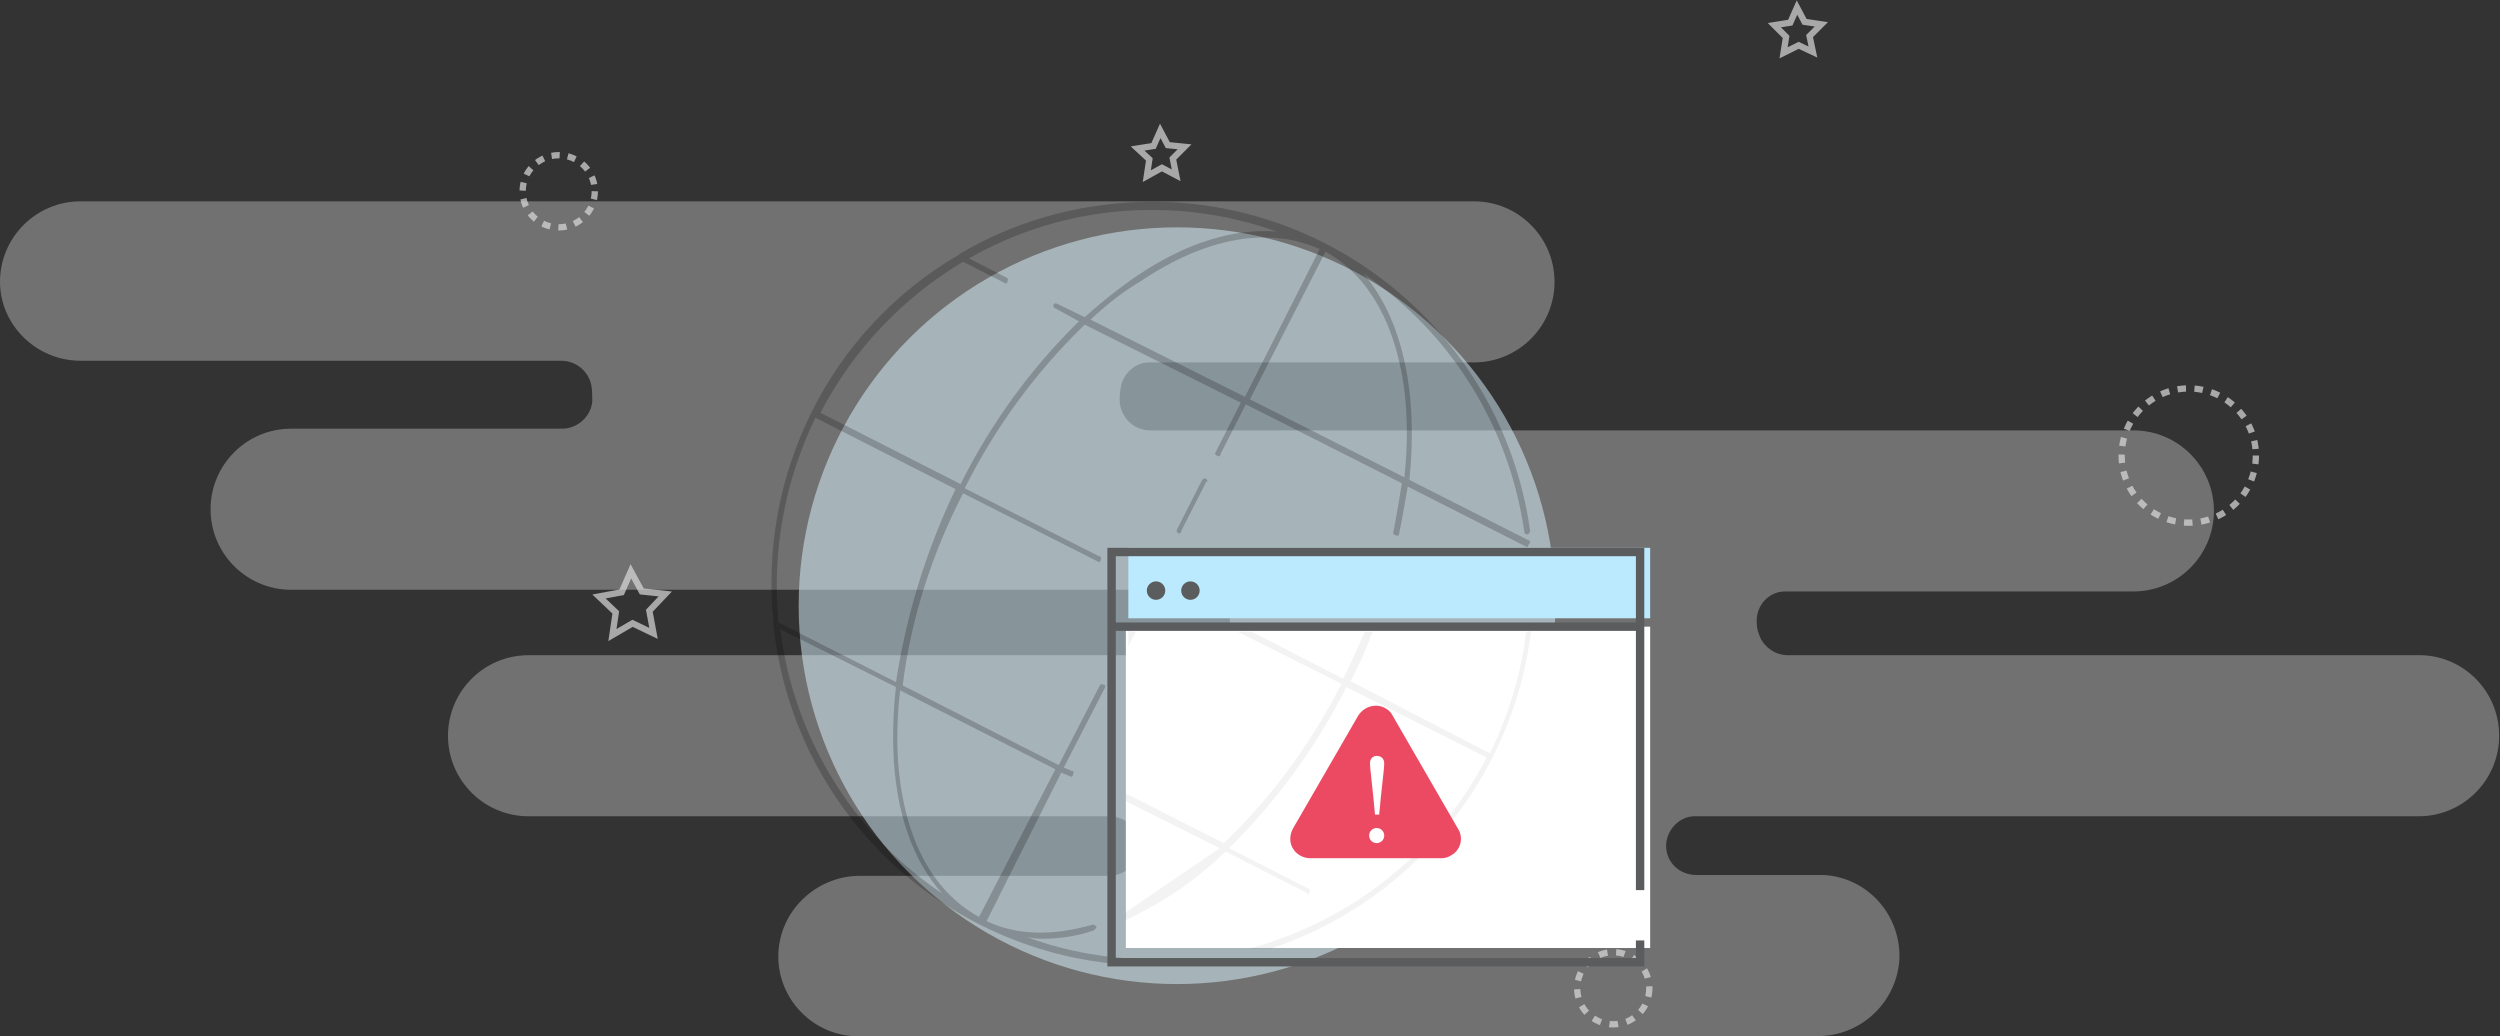
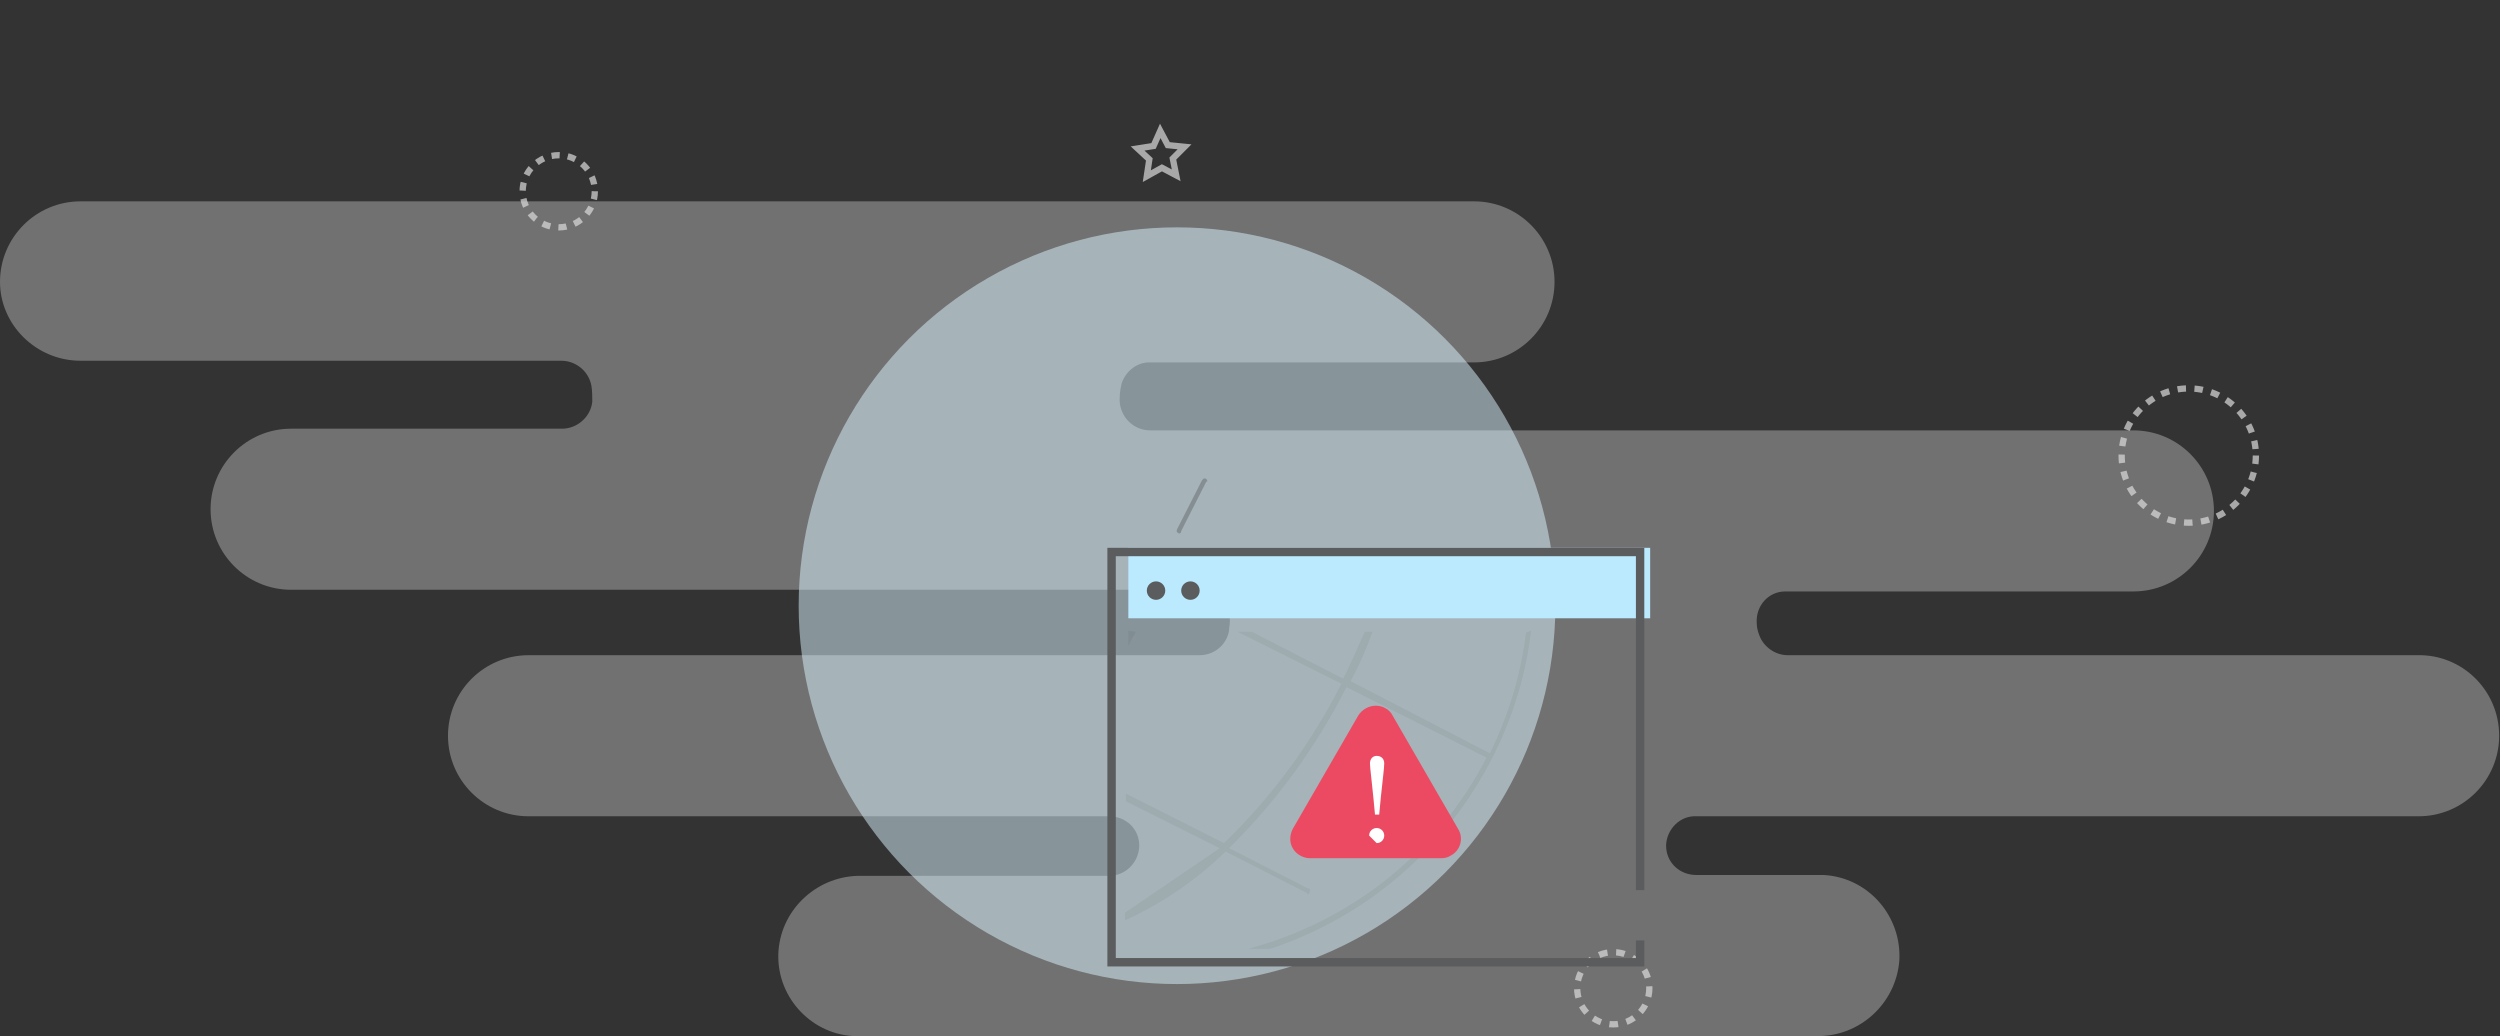
<svg xmlns="http://www.w3.org/2000/svg" version="1.1" id="Layer_1" x="0px" y="0px" viewBox="0 0 298 123.5" style="enable-background:new 0 0 298 123.5;" xml:space="preserve">
  <rect x="0" y="0" width="298" height="123.5" fill="#333333" stroke="none" />
  <style type="text/css">
	.st0{opacity:0.35;fill:#E5E5E5;enable-background:new    ;}
	.st1{opacity:0.7;fill:none;stroke:#DADADA;stroke-width:0.75;stroke-miterlimit:10;enable-background:new    ;}
	.st2{opacity:0.7;}
	.st3{fill:none;stroke:#DADADA;stroke-width:0.75;stroke-miterlimit:10;stroke-dasharray:0.97,0.97;}
	.st4{fill:none;stroke:#DADADA;stroke-width:0.75;stroke-miterlimit:10;stroke-dasharray:1.03,1.03;}
	.st5{fill:none;stroke:#DADADA;stroke-width:0.75;stroke-miterlimit:10;stroke-dasharray:1.01,1.01;}
	.st6{opacity:0.5;fill:#DCF6FF;enable-background:new    ;}
	.st7{opacity:0.2;enable-background:new    ;}
	.st8{fill:#FFFFFF;}
	.st9{fill:#BBEAFF;}
	.st10{fill:none;stroke:#5A5C5D;stroke-miterlimit:10;}
	.st11{fill:#5A5C5D;}
	.st12{opacity:5.000000e-02;enable-background:new    ;}
	.st13{fill:#EB4A62;}
</style>
  <g id="Layer_2_1_">
    <g id="Layer_1-2">
      <path class="st0" d="M288.2,78.1h-75.1c-1.5,0-2.9-1-3.4-2.4c-0.2-0.5-0.3-1-0.3-1.5c-0.1-2,1.4-3.7,3.4-3.7c0.1,0,0.1,0,0.2,0    h41.3c5.3,0,9.6-4.3,9.6-9.6l0,0c0-5.3-4.3-9.6-9.6-9.6l0,0H137.1c-1.8,0-3.3-1.3-3.6-3.1c-0.1-0.8,0-1.7,0.2-2.5    c0.5-1.5,1.9-2.6,3.5-2.5h38.5c5.3,0,9.6-4.3,9.6-9.6v0l0,0c0-5.3-4.3-9.6-9.6-9.6l0,0H9.6c-5.3,0-9.6,4.3-9.6,9.6l0,0    C0,38.7,4.3,43,9.6,43c0,0,0,0,0,0h57.3c1.8,0,3.3,1.3,3.6,3c0.1,0.6,0.1,1.3,0.1,1.9c-0.2,1.8-1.8,3.2-3.6,3.2H34.7    c-5.3,0-9.6,4.3-9.6,9.6c0,0,0,0,0,0l0,0c0,5.3,4.3,9.6,9.6,9.6H143c2,0,3.6,1.6,3.6,3.6c0,0.1,0,0.1,0,0.2c0,0.4-0.1,0.7-0.1,1.1    c-0.3,1.7-1.8,2.9-3.5,2.9H63c-5.3,0-9.6,4.3-9.6,9.6l0,0c0,5.3,4.3,9.6,9.6,9.6h69.2c2,0,3.6,1.5,3.6,3.5v0.1    c-0.1,2-1.7,3.5-3.6,3.5h-29.5c-5.1-0.1-9.5,3.8-9.9,8.9c-0.4,5.3,3.7,9.9,8.9,10.2c0.2,0,0.4,0,0.6,0h114.2    c5.2,0.1,9.5-3.9,9.9-9c0.3-5.3-3.7-9.9-9-10.2c-0.2,0-0.4,0-0.6,0h-14.6c-2,0-3.6-1.5-3.6-3.5v-0.1c0.1-1.9,1.7-3.5,3.6-3.4h86.1    c5.3,0,9.6-4.3,9.6-9.6c0,0,0,0,0,0l0,0C297.9,82.3,293.5,78,288.2,78.1z" />
-       <polygon class="st1" points="76.5,70.5 79.3,70.8 77.4,72.8 77.9,75.5 75.4,74.3 73,75.7 73.4,73 71.4,71.1 74.1,70.6 75.2,68.1       " />
      <g class="st2">
        <circle class="st3" cx="66.6" cy="22.8" r="4.3" />
      </g>
      <g class="st2">
        <circle class="st4" cx="192.3" cy="117.8" r="4.3" />
      </g>
      <polygon class="st1" points="139.2,17.3 141.2,17.5 139.8,18.9 140.2,20.9 138.5,20 136.7,21 137,19 135.6,17.7 137.5,17.4     138.3,15.6   " />
-       <polygon class="st1" points="215.1,2.6 217.1,2.9 215.7,4.3 216.1,6.2 214.4,5.4 212.6,6.3 212.9,4.4 211.5,3 213.4,2.7     214.2,0.9   " />
      <g class="st2">
        <circle class="st5" cx="260.9" cy="54.3" r="8" />
      </g>
      <circle class="st6" cx="140.3" cy="72.2" r="45.1" />
-       <path class="st7" d="M182.2,64.4L168,57.2c1.1-10.5-0.9-19.3-5.5-24.6c10.5,7.1,17.4,18.3,19.2,30.8c0,0.3,0.3,0.3,0.4,0.3    s0.3-0.3,0.3-0.4C178.9,38.4,155.9,21,131,24.5c-5.8,0.8-11.4,2.7-16.5,5.7c-0.1,0-0.1,0.1-0.1,0.1c-7.6,4.4-13.7,10.9-17.6,18.7    c-3.9,7.8-5.5,16.5-4.6,25.2v0.3c2.4,23.1,21.9,40.6,45.1,40.6h0.4c0.2,0,0.4-0.2,0.4-0.4s-0.2-0.4-0.4-0.4l0,0    c-5.2,0.1-10.4-0.8-15.3-2.6c0.6,0.1,1.1,0.2,1.7,0.2c2.2,0,4.3-0.3,6.3-1c0.1-0.1,0.3-0.3,0.3-0.4s-0.3-0.3-0.4-0.3    c-4.8,1.4-9.1,1.3-12.7-0.4l8.9-17.7l1,0.4c0.1,0,0.1,0.1,0.1,0.1c0,0,0,0,0,0c0.2,0,0.3-0.1,0.3-0.3c0.1-0.1,0.1-0.3,0-0.4    c0,0-0.1,0-0.1,0l-1-0.4l4.9-9.5c0.1-0.1,0.1-0.3-0.1-0.4c0,0,0,0-0.1,0c-0.1-0.1-0.4,0-0.4,0.1l-4.9,9.5l-18.6-9.5    c1-8,3.5-15.7,7.2-22.9l16,8.1c0.1,0,0.1,0.1,0.1,0.1c0.2,0,0.3-0.1,0.3-0.3c0.1-0.1,0.1-0.3-0.1-0.4c0,0-0.1,0-0.1,0l-16-8.1    c3.6-7.2,8.4-13.8,14.3-19.5l18.6,9.3l-3,5.9c-0.1,0.1-0.1,0.3,0.1,0.4c0,0,0.1,0,0.1,0c0.1,0,0.1,0.1,0.1,0.1    c0.2,0,0.3-0.1,0.3-0.3l3-5.9l18.6,9.4c-0.3,1.9-0.6,3.7-1,5.8c-0.1,0.3,0.1,0.4,0.3,0.4c0.3,0.2,0.4-0.1,0.4-0.3    c0.4-1.9,0.7-3.8,1-5.5l14,7.1c0.1,0,0.1,0.1,0.1,0.1c0,0,0,0,0,0c0.2,0,0.3-0.1,0.3-0.3C182.5,64.7,182.4,64.4,182.2,64.4z     M93,75l13.8,6.9c-0.3,2.6-0.4,5.3-0.3,7.9c0.3,7.1,2.3,12.8,5.8,16.7C101.6,99.3,94.6,87.8,93,75z M125.8,91.7l-9.1,17.6    c-5.8-3.2-9.2-9.9-9.7-19.4c-0.1-2.6,0-5.1,0.3-7.6L125.8,91.7z M106.8,81.3l-14-7.1c-0.8-8.4,0.7-16.8,4.4-24.4l16.7,8.5    C110.4,65.6,108,73.4,106.8,81.3L106.8,81.3z M114.5,57.7l-16.7-8.5c3.9-7.5,9.8-13.7,17-18l4.9,2.5c0.1,0,0.1,0.1,0.1,0.1    c0.2,0,0.3-0.1,0.3-0.3c0.1-0.2,0-0.4-0.1-0.4l-4.5-2.3c11.2-6.4,24.6-7.5,36.7-3.2c-5.1-0.4-10.8,1.3-16.7,5.3    c-2.2,1.5-4.2,3.1-6.2,4.9l-3.3-1.6c-0.2-0.1-0.4,0-0.4,0.1c-0.1,0.2,0,0.4,0.1,0.4l2.9,1.6C122.8,44,118.1,50.5,114.5,57.7    L114.5,57.7z M130,38.1c1.8-1.7,3.8-3.3,6-4.6c7.9-5.3,15.4-6.5,21.3-3.8l-8.9,17.6L130,38.1z M149,47.6l9-17.6    c7.2,3.9,10.8,14.1,9.4,26.9L149,47.6z" />
      <path class="st7" d="M143.8,57.1c-0.1-0.1-0.3-0.1-0.4,0c0,0,0,0.1-0.1,0.1l-3,5.9c-0.1,0.2,0,0.4,0.1,0.4c0.1,0,0.1,0.1,0.1,0.1    c0,0,0,0,0,0c0.2,0,0.3-0.1,0.3-0.3l3-5.9C144,57.5,143.9,57.2,143.8,57.1z" />
-       <rect x="134.2" y="74.7" class="st8" width="62.5" height="38.3" />
      <rect x="134.5" y="65.3" class="st9" width="62.2" height="8.4" />
      <polyline class="st10" points="195.5,106.1 195.5,65.8 132.5,65.8 132.5,114.7 195.5,114.7 195.5,112.1   " />
-       <line class="st10" x1="132.5" y1="74.7" x2="195.5" y2="74.7" />
      <circle class="st11" cx="137.8" cy="70.4" r="1.1" />
      <circle class="st11" cx="141.9" cy="70.4" r="1.1" />
      <path class="st12" d="M134.5,75.3L134.5,75.3V77l0.9-1.7L134.5,75.3z M134.1,108.8v0.9c4.4-2,8.5-4.8,12-8.2l9.6,4.9    c0.1,0,0.1,0.1,0.1,0.2c0.2,0,0.3-0.1,0.3-0.3c0.1-0.1,0.1-0.3-0.1-0.4c0,0-0.1,0-0.1,0l-9.4-4.8c5.7-5.6,10.4-12.1,14-19.2    l16.7,8.4c-5.8,11.3-16.1,19.5-28.4,22.8h2.6c11.5-3.8,21-12,26.5-22.8c2.4-4.7,4-9.9,4.6-15.1l-0.6,0.2l0,0    c-0.6,5-2.1,9.9-4.3,14.4L161,81.2c1-1.9,1.9-3.9,2.6-5.9h-0.9c-0.9,1.9-1.6,3.7-2.6,5.6l-10.9-5.6h-1.7l12.4,6.2    c-3.6,7.1-8.3,13.5-14,19l-11.7-5.9v0.9l11.2,5.6 M134.5,75.2L134.5,75.2V77l0.9-1.7L134.5,75.2z M134.5,75.2L134.5,75.2V77    l0.9-1.7L134.5,75.2z" />
      <path class="st13" d="M154.1,98.8l7.8-13.5c0.7-1.1,2.1-1.5,3.2-0.9c0.4,0.2,0.7,0.5,0.9,0.9l7.8,13.5c0.7,1.1,0.3,2.6-0.9,3.2    c-0.3,0.2-0.7,0.3-1.1,0.3h-15.6c-1.3,0-2.4-1-2.4-2.3C153.8,99.6,153.9,99.2,154.1,98.8z" />
-       <path class="st8" d="M163.2,99.6c0-0.5,0.4-0.9,0.9-0.9s0.9,0.4,0.9,0.9s-0.4,0.9-0.9,0.9S163.2,100.1,163.2,99.6z M165,91    c0,0.6-0.2,2-0.4,4l-0.2,2.1h-0.5l-0.2-2.1c-0.2-2.1-0.4-3.5-0.4-4s0.3-0.9,0.8-0.9S165,90.4,165,91z" />
+       <path class="st8" d="M163.2,99.6c0-0.5,0.4-0.9,0.9-0.9s0.9,0.4,0.9,0.9s-0.4,0.9-0.9,0.9z M165,91    c0,0.6-0.2,2-0.4,4l-0.2,2.1h-0.5l-0.2-2.1c-0.2-2.1-0.4-3.5-0.4-4s0.3-0.9,0.8-0.9S165,90.4,165,91z" />
    </g>
  </g>
</svg>